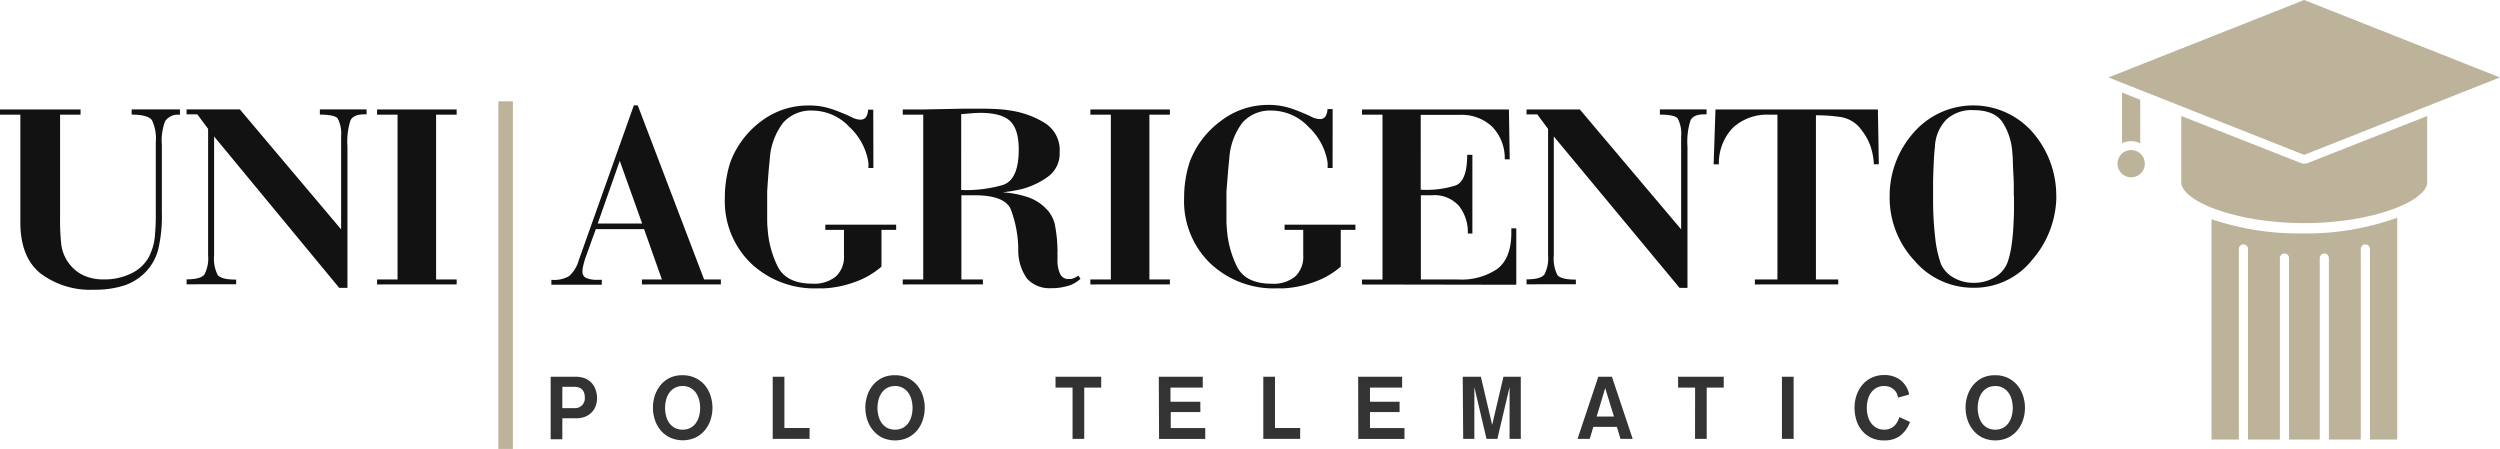
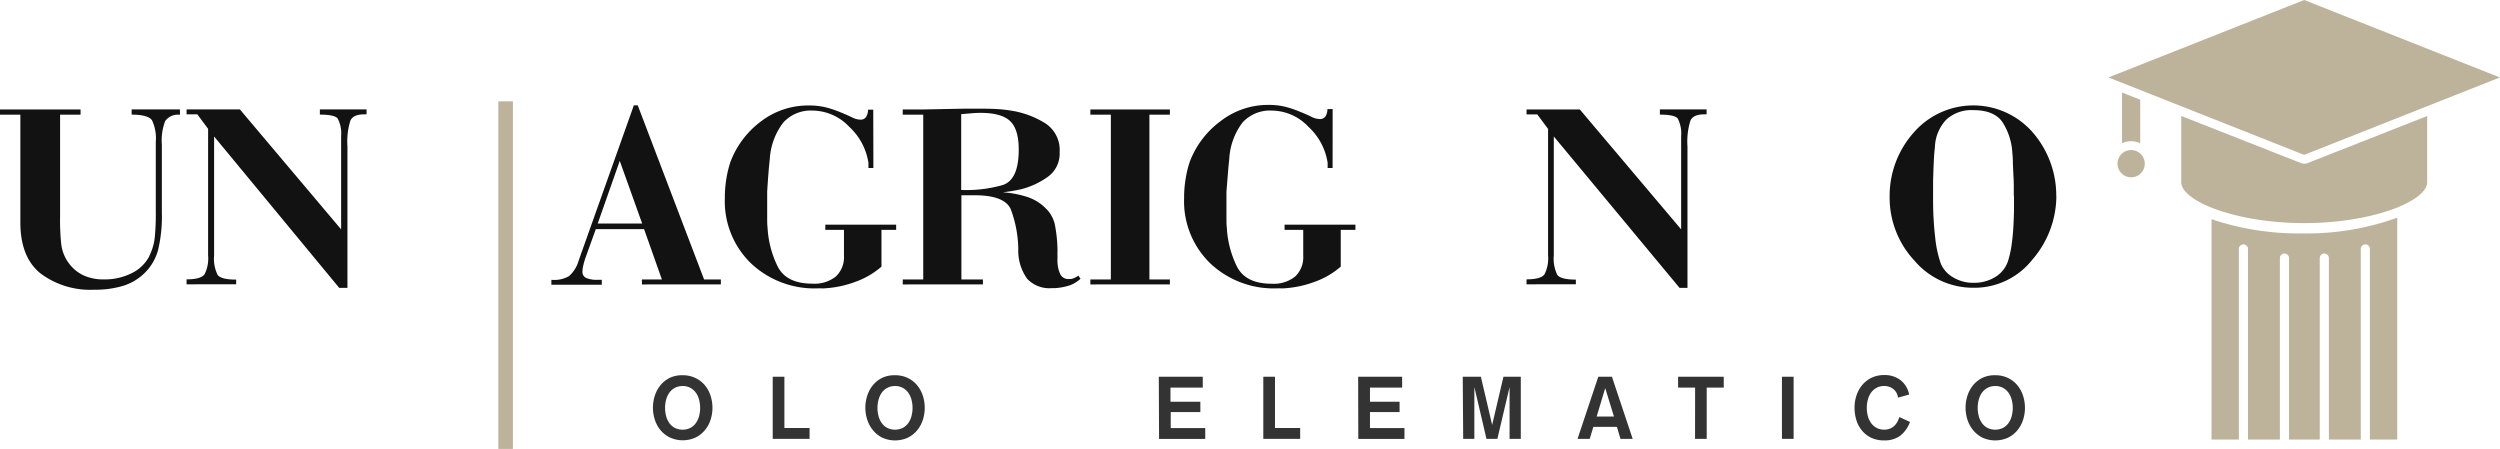
<svg xmlns="http://www.w3.org/2000/svg" viewBox="0 0 383.22 68.82">
  <defs>
    <style>.cls-1{fill:#121212;}.cls-2{fill:#333;}.cls-3{fill:#bdb39b;}</style>
  </defs>
  <title>logo-new</title>
  <g id="Livello_2" data-name="Livello 2">
    <g id="Layer_1" data-name="Layer 1">
      <path class="cls-1" d="M27.59,17.58h-.28a2.32,2.32,0,0,0-2,1,8.34,8.34,0,0,0-.5,3.58V32.58a22.13,22.13,0,0,1-.58,5.75,7.81,7.81,0,0,1-2,3.46,8.12,8.12,0,0,1-3.28,2,14.65,14.65,0,0,1-4.52.62,12.7,12.7,0,0,1-8.21-2.49q-3.1-2.49-3.1-7.84V17.58H0v-.8H12.35v.8H9.21V33.19a34.92,34.92,0,0,0,.18,4.26,6.12,6.12,0,0,0,.74,2.25,2.68,2.68,0,0,0,.16.28l.2.28a5.9,5.9,0,0,0,2.27,1.93,7.26,7.26,0,0,0,3.16.64,9.23,9.23,0,0,0,4.26-.95,6,6,0,0,0,2.7-2.59,1.89,1.89,0,0,1,.1-.24,1.91,1.91,0,0,0,.1-.24,8,8,0,0,0,.64-2.39,36.25,36.25,0,0,0,.16-4V21.76a6.48,6.48,0,0,0-.58-3.32q-.58-.86-3.12-.87v-.8h7.4Z" />
      <path class="cls-1" d="M32.82,20.92V39.14a5.59,5.59,0,0,0,.54,3q.54.72,2.84.72v.72H28.6v-.76q2.17,0,2.74-.75a5.35,5.35,0,0,0,.56-2.92V19.75l-1.65-2.22H28.6v-.76h8.17L52.29,35.16l0-12,0-2.29a5,5,0,0,0-.52-2.7q-.48-.6-2.74-.6v-.8h7.16v.76h-.4q-1.61,0-2.07.93a10.81,10.81,0,0,0-.46,4l0,3.88,0,4.06V44.13H52Z" />
-       <path class="cls-1" d="M60.94,17.58H57.8v-.8H70v.8H66.85V42.84H70v.76H57.8v-.76h3.14Z" />
-       <path class="cls-2" d="M84.41,57.75h3.78a4,4,0,0,1,1.46.24,2.84,2.84,0,0,1,1,.67,2.76,2.76,0,0,1,.62,1A3.84,3.84,0,0,1,91.52,61a3.38,3.38,0,0,1-.23,1.28,2.73,2.73,0,0,1-.66,1,3,3,0,0,1-1,.62,3.67,3.67,0,0,1-1.3.22H86.2v3.21H84.41Zm1.79,4.81H88A1.5,1.5,0,0,0,89.65,61a2.28,2.28,0,0,0-.13-.82,1.34,1.34,0,0,0-.35-.53,1.3,1.3,0,0,0-.55-.28,3,3,0,0,0-.71-.08H86.2Z" />
      <path class="cls-2" d="M104.64,57.52a4.39,4.39,0,0,1,1.91.4A4.27,4.27,0,0,1,108,59a4.89,4.89,0,0,1,.9,1.6,6,6,0,0,1,0,3.82A4.88,4.88,0,0,1,108,66a4.27,4.27,0,0,1-1.43,1.09,4.76,4.76,0,0,1-3.82,0A4.28,4.28,0,0,1,101.3,66a4.88,4.88,0,0,1-.9-1.6,6,6,0,0,1,0-3.82,4.89,4.89,0,0,1,.9-1.6,4.28,4.28,0,0,1,1.43-1.09A4.39,4.39,0,0,1,104.64,57.52Zm0,1.66a2.43,2.43,0,0,0-1.22.29,2.51,2.51,0,0,0-.84.76,3.3,3.3,0,0,0-.48,1.08,4.93,4.93,0,0,0,0,2.44,3.31,3.31,0,0,0,.48,1.07,2.51,2.51,0,0,0,.84.76,2.72,2.72,0,0,0,2.43,0,2.51,2.51,0,0,0,.84-.76,3.33,3.33,0,0,0,.48-1.07,4.93,4.93,0,0,0,0-2.44,3.32,3.32,0,0,0-.48-1.08,2.51,2.51,0,0,0-.84-.76A2.44,2.44,0,0,0,104.64,59.17Z" />
      <path class="cls-2" d="M118.45,57.75h1.79v7.86h3.86v1.66h-5.65Z" />
      <path class="cls-2" d="M137.2,57.52a4.39,4.39,0,0,1,1.91.4A4.27,4.27,0,0,1,140.54,59a4.89,4.89,0,0,1,.9,1.6,6,6,0,0,1,0,3.82,4.88,4.88,0,0,1-.9,1.6,4.27,4.27,0,0,1-1.43,1.09,4.76,4.76,0,0,1-3.82,0A4.28,4.28,0,0,1,133.86,66a4.88,4.88,0,0,1-.9-1.6,6,6,0,0,1,0-3.82,4.89,4.89,0,0,1,.9-1.6,4.28,4.28,0,0,1,1.43-1.09A4.39,4.39,0,0,1,137.2,57.52Zm0,1.66a2.43,2.43,0,0,0-1.22.29,2.51,2.51,0,0,0-.84.76,3.3,3.3,0,0,0-.48,1.08,4.93,4.93,0,0,0,0,2.44,3.31,3.31,0,0,0,.48,1.07,2.51,2.51,0,0,0,.84.76,2.72,2.72,0,0,0,2.43,0,2.51,2.51,0,0,0,.84-.76,3.33,3.33,0,0,0,.48-1.07,4.93,4.93,0,0,0,0-2.44,3.32,3.32,0,0,0-.48-1.08,2.51,2.51,0,0,0-.84-.76A2.44,2.44,0,0,0,137.2,59.17Z" />
-       <path class="cls-2" d="M164.41,59.41h-2.61V57.75h7v1.66H166.2v7.86h-1.79Z" />
      <path class="cls-2" d="M177.63,57.75h6.74v1.66h-4.95v2.17H184v1.58h-4.54v2.46h5.29v1.66h-7.08Z" />
      <path class="cls-2" d="M193.65,57.75h1.79v7.86h3.86v1.66h-5.65Z" />
      <path class="cls-2" d="M208.19,57.75h6.74v1.66H210v2.17h4.54v1.58H210v2.46h5.29v1.66h-7.08Z" />
      <path class="cls-2" d="M224.22,57.75H227l1.73,7.38h0l1.73-7.38h2.66v9.52H231.4V59.33h0l-1.87,7.94h-1.67L226,59.33h0v7.94h-1.71Z" />
      <path class="cls-2" d="M245,57.75h2.09l3.18,9.52h-1.87l-.55-1.84h-3.61l-.55,1.84h-1.87Zm1.06,1.74h0l-1.31,4.36h2.65Z" />
      <path class="cls-2" d="M259.84,59.41h-2.61V57.75h7v1.66h-2.61v7.86h-1.79Z" />
      <path class="cls-2" d="M273.15,57.75h1.79v9.52h-1.79Z" />
      <path class="cls-2" d="M290.94,60.95a2.07,2.07,0,0,0-.23-.73,1.94,1.94,0,0,0-.46-.56,2.05,2.05,0,0,0-.64-.36,2.28,2.28,0,0,0-.76-.13,2.43,2.43,0,0,0-1.22.29,2.51,2.51,0,0,0-.84.76,3.3,3.3,0,0,0-.48,1.08,4.93,4.93,0,0,0,0,2.44,3.31,3.31,0,0,0,.48,1.07,2.51,2.51,0,0,0,.84.76,2.43,2.43,0,0,0,1.22.29,2.23,2.23,0,0,0,.84-.15,2.12,2.12,0,0,0,.65-.4,2.41,2.41,0,0,0,.48-.61,4.11,4.11,0,0,0,.33-.77l1.63.75a4.69,4.69,0,0,1-1.54,2.14,4,4,0,0,1-2.39.69,4.64,4.64,0,0,1-2-.4A4.12,4.12,0,0,1,285.42,66a4.54,4.54,0,0,1-.86-1.6,6.44,6.44,0,0,1-.28-1.91,5.79,5.79,0,0,1,.31-1.91,4.89,4.89,0,0,1,.9-1.6,4.28,4.28,0,0,1,1.43-1.09,4.39,4.39,0,0,1,1.91-.4,4,4,0,0,1,2.46.75,3.7,3.7,0,0,1,1.36,2.24Z" />
      <path class="cls-2" d="M305.85,57.52a4.39,4.39,0,0,1,1.91.4A4.27,4.27,0,0,1,309.19,59a4.89,4.89,0,0,1,.9,1.6,6,6,0,0,1,0,3.82,4.88,4.88,0,0,1-.9,1.6,4.27,4.27,0,0,1-1.43,1.09,4.76,4.76,0,0,1-3.82,0A4.28,4.28,0,0,1,302.51,66a4.88,4.88,0,0,1-.9-1.6,6,6,0,0,1,0-3.82,4.89,4.89,0,0,1,.9-1.6,4.28,4.28,0,0,1,1.43-1.09A4.39,4.39,0,0,1,305.85,57.52Zm0,1.66a2.43,2.43,0,0,0-1.22.29,2.51,2.51,0,0,0-.84.76,3.3,3.3,0,0,0-.48,1.08,4.93,4.93,0,0,0,0,2.44,3.31,3.31,0,0,0,.48,1.07,2.51,2.51,0,0,0,.84.76,2.72,2.72,0,0,0,2.43,0,2.51,2.51,0,0,0,.84-.76,3.33,3.33,0,0,0,.48-1.07,4.93,4.93,0,0,0,0-2.44,3.32,3.32,0,0,0-.48-1.08,2.51,2.51,0,0,0-.84-.76A2.44,2.44,0,0,0,305.85,59.17Z" />
      <path class="cls-1" d="M107.93,42.84h2.57v.76H98.4v-.76h3.06l-2.73-7.72h-7.4l-1.61,4.47a11.6,11.6,0,0,0-.32,1.15,4.44,4.44,0,0,0-.12.95,1,1,0,0,0,.58.92,4.18,4.18,0,0,0,1.75.28l.64,0v.76H84.52v-.76a4.54,4.54,0,0,0,2.7-.56,5,5,0,0,0,1.49-2.41l8.45-23.77h.6Zm-9.49-8.57L95,24.66l-3.38,9.61Z" />
      <path class="cls-1" d="M133.88,25.75h-.76c0-.11,0-.23,0-.38s0-.29,0-.42a9.42,9.42,0,0,0-2.94-5.51,7.82,7.82,0,0,0-5.59-2.49,5.71,5.71,0,0,0-4.5,1.81A10.13,10.13,0,0,0,118,24.38q-.12,1.08-.22,2.37t-.18,2.61q0,.68,0,1.33t0,1.29c0,.48,0,1,0,1.47s0,1,.06,1.47a15.27,15.27,0,0,0,1.53,5.89q1.33,2.68,5.35,2.67a5.21,5.21,0,0,0,3.6-1.11,4.08,4.08,0,0,0,1.23-3.2V35.24h-2.86v-.8h10.86v.8h-2.25v5.63a12.43,12.43,0,0,1-4,2.33,16.13,16.13,0,0,1-4.77,1,3,3,0,0,1-.48,0h-.48a14.15,14.15,0,0,1-10.28-3.84,13.25,13.25,0,0,1-4-10,17.71,17.71,0,0,1,.24-3,16.31,16.31,0,0,1,.64-2.6,13.82,13.82,0,0,1,4.71-6.19A11.85,11.85,0,0,1,124,16.17a10.47,10.47,0,0,1,2.8.34,16.6,16.6,0,0,1,2.15.75q1,.4,1.67.74a2.94,2.94,0,0,0,1.27.34,1,1,0,0,0,.85-.38,2.13,2.13,0,0,0,.32-1.15l.8,0Z" />
      <path class="cls-1" d="M163.95,43.75a9.42,9.42,0,0,1-2.23.42h-.52a4.65,4.65,0,0,1-3.76-1.45,7.41,7.41,0,0,1-1.35-4.55,18,18,0,0,0-1.15-6.09q-.95-2.15-5.57-2.15h-2V42.84h3.3v.76H138.38v-.76h3.14V17.58h-3.14v-.8q1.53,0,3.08,0l3.08-.06,3.08-.06,3.08,0q1,0,2.11.06a19.77,19.77,0,0,1,2.31.26,13.87,13.87,0,0,1,5,1.85,4.88,4.88,0,0,1,2.31,4.5,4.36,4.36,0,0,1-1.85,3.8A12.19,12.19,0,0,1,156.56,29q-.72.16-1.45.28l-1.37.2a15.65,15.65,0,0,1,3.82.74,7.08,7.08,0,0,1,2.57,1.55l.22.22.22.22a5.08,5.08,0,0,1,1.11,2.13,21.9,21.9,0,0,1,.42,3.9v.38a2.78,2.78,0,0,0,0,.46v.56a3.91,3.91,0,0,0,0,.56,4.74,4.74,0,0,0,.4,1.77,1.36,1.36,0,0,0,1.37.8h.28a2.27,2.27,0,0,0,.52-.16,4.23,4.23,0,0,0,.64-.36l.32.48A4.9,4.9,0,0,1,163.95,43.75ZM153.71,28.36q2.45-.8,2.45-5.43,0-3.1-1.31-4.36t-4.53-1.27q-.6,0-1.35.06l-1.63.14V29.12A20.13,20.13,0,0,0,153.71,28.36Z" />
      <path class="cls-1" d="M170.28,17.58h-3.14v-.8h12.19v.8h-3.14V42.84h3.14v.76H167.14v-.76h3.14Z" />
      <path class="cls-1" d="M204.27,25.75h-.76c0-.11,0-.23,0-.38s0-.29,0-.42a9.42,9.42,0,0,0-2.94-5.51,7.82,7.82,0,0,0-5.59-2.49,5.71,5.71,0,0,0-4.5,1.81,10.13,10.13,0,0,0-2.05,5.63q-.12,1.08-.22,2.37T188,29.37q0,.68,0,1.33t0,1.29c0,.48,0,1,0,1.47s0,1,.06,1.47a15.27,15.27,0,0,0,1.53,5.89q1.33,2.68,5.35,2.67a5.21,5.21,0,0,0,3.6-1.11,4.08,4.08,0,0,0,1.23-3.2V35.24h-2.86v-.8h10.86v.8h-2.25v5.63a12.43,12.43,0,0,1-4,2.33,16.13,16.13,0,0,1-4.77,1,3,3,0,0,1-.48,0h-.48a14.15,14.15,0,0,1-10.28-3.84,13.25,13.25,0,0,1-4-10,17.71,17.71,0,0,1,.24-3,16.31,16.31,0,0,1,.64-2.6,13.82,13.82,0,0,1,4.71-6.19,11.85,11.85,0,0,1,7.32-2.49,10.47,10.47,0,0,1,2.8.34,16.6,16.6,0,0,1,2.15.75q1,.4,1.67.74a2.94,2.94,0,0,0,1.27.34,1,1,0,0,0,.85-.38,2.13,2.13,0,0,0,.32-1.15l.8,0Z" />
-       <path class="cls-1" d="M208.78,43.61v-.76h3.14V17.58h-3.14v-.8H231.3l.12,7.64h-.76a6.92,6.92,0,0,0-1.93-5,6.77,6.77,0,0,0-4.95-1.81l-6,0V29.08a14.85,14.85,0,0,0,5.37-.66q1.75-.7,1.75-4.69l.8,0V35.8H225a6.46,6.46,0,0,0-1.35-4.22,5,5,0,0,0-4.12-1.65h-1.73V42.84h5.71a9.75,9.75,0,0,0,5.93-1.57q2.23-1.61,2.23-5.63v-.32a.69.69,0,0,0,0-.16.62.62,0,0,1,0-.16l.76,0v8.65Z" />
      <path class="cls-1" d="M238.18,20.92V39.14a5.59,5.59,0,0,0,.54,3q.54.72,2.84.72v.72H234v-.76q2.17,0,2.74-.75a5.35,5.35,0,0,0,.56-2.92V19.76l-1.65-2.22H234v-.76h8.17l15.53,18.38,0-12,0-2.29a5,5,0,0,0-.52-2.7q-.48-.6-2.74-.6v-.8h7.16v.76h-.4q-1.61,0-2.07.93a10.81,10.81,0,0,0-.46,4l0,3.88,0,4.06V44.13h-1.21Z" />
-       <path class="cls-1" d="M288,25.18h-.76a10.1,10.1,0,0,0-.54-2.84A8.5,8.5,0,0,0,285.4,20a4.85,4.85,0,0,0-3.18-2.05,25.74,25.74,0,0,0-3.86-.28V42.84h3.42v.76H269v-.76h3.46V17.58H271.2a7.75,7.75,0,0,0-5.57,2,7.89,7.89,0,0,0-2.15,5.61l-.8,0,.28-8.41h24.9Z" />
      <path class="cls-1" d="M315.21,30v.4a15,15,0,0,1-3.7,9.43,11.3,11.3,0,0,1-9.05,4.28,11.79,11.79,0,0,1-9-4.16,14.15,14.15,0,0,1-3.8-9.88,14.56,14.56,0,0,1,3.6-9.65,12.11,12.11,0,0,1,18.16-.32,14.75,14.75,0,0,1,3.78,9.94Zm-6.52,0q0-.6,0-1.45t-.06-1.73l-.08-1.81q0-.88-.08-1.53a9.7,9.7,0,0,0-1.51-4.75q-1.27-1.85-4.49-1.85a5.7,5.7,0,0,0-4.12,1.45,6.4,6.4,0,0,0-1.75,4.22q-.12,1-.18,2.35t-.1,2.84c0,.46,0,.9,0,1.35v1.31a49.8,49.8,0,0,0,.32,6,17.6,17.6,0,0,0,.88,4.06,4.51,4.51,0,0,0,1.93,2.09,5.91,5.91,0,0,0,3.06.8,6.14,6.14,0,0,0,3.34-.89,4.51,4.51,0,0,0,1.93-2.37,14.44,14.44,0,0,0,.56-2.45q.2-1.37.28-2.78t.1-2.55q0-1.27,0-2.31Z" />
      <rect class="cls-3" x="76.39" y="15.53" width="2.23" height="53.29" />
      <path class="cls-3" d="M353.2,0l-30,11.87,30,11.87,30-11.87ZM325.28,14.18v7.77a3.34,3.34,0,0,1,2.79,0V15.29Zm9.08,3.6V27.92c0,2.92,8.41,6.28,18.85,6.28s18.85-3.36,18.85-6.28V17.78L353.73,25a1.4,1.4,0,0,1-1,0Zm0,0V27.92c0,2.92,8.41,6.28,18.85,6.28s18.85-3.36,18.85-6.28V17.78L353.73,25a1.4,1.4,0,0,1-1,0ZM326.68,23a2.09,2.09,0,1,0,2.09,2.09A2.09,2.09,0,0,0,326.68,23Z" />
      <path class="cls-3" d="M339,33.6V67.37h4.19V38.16a.7.7,0,1,1,1.4,0V67.37h4.89V39.56a.7.7,0,0,1,1.4,0V67.37h4.71V39.56a.7.7,0,0,1,1.4,0V67.37h4.89V38.16a.7.7,0,0,1,1.4,0V67.37h4.19v-34a40.93,40.93,0,0,1-14.49,2.41A41.76,41.76,0,0,1,339,33.6Z" />
    </g>
  </g>
</svg>